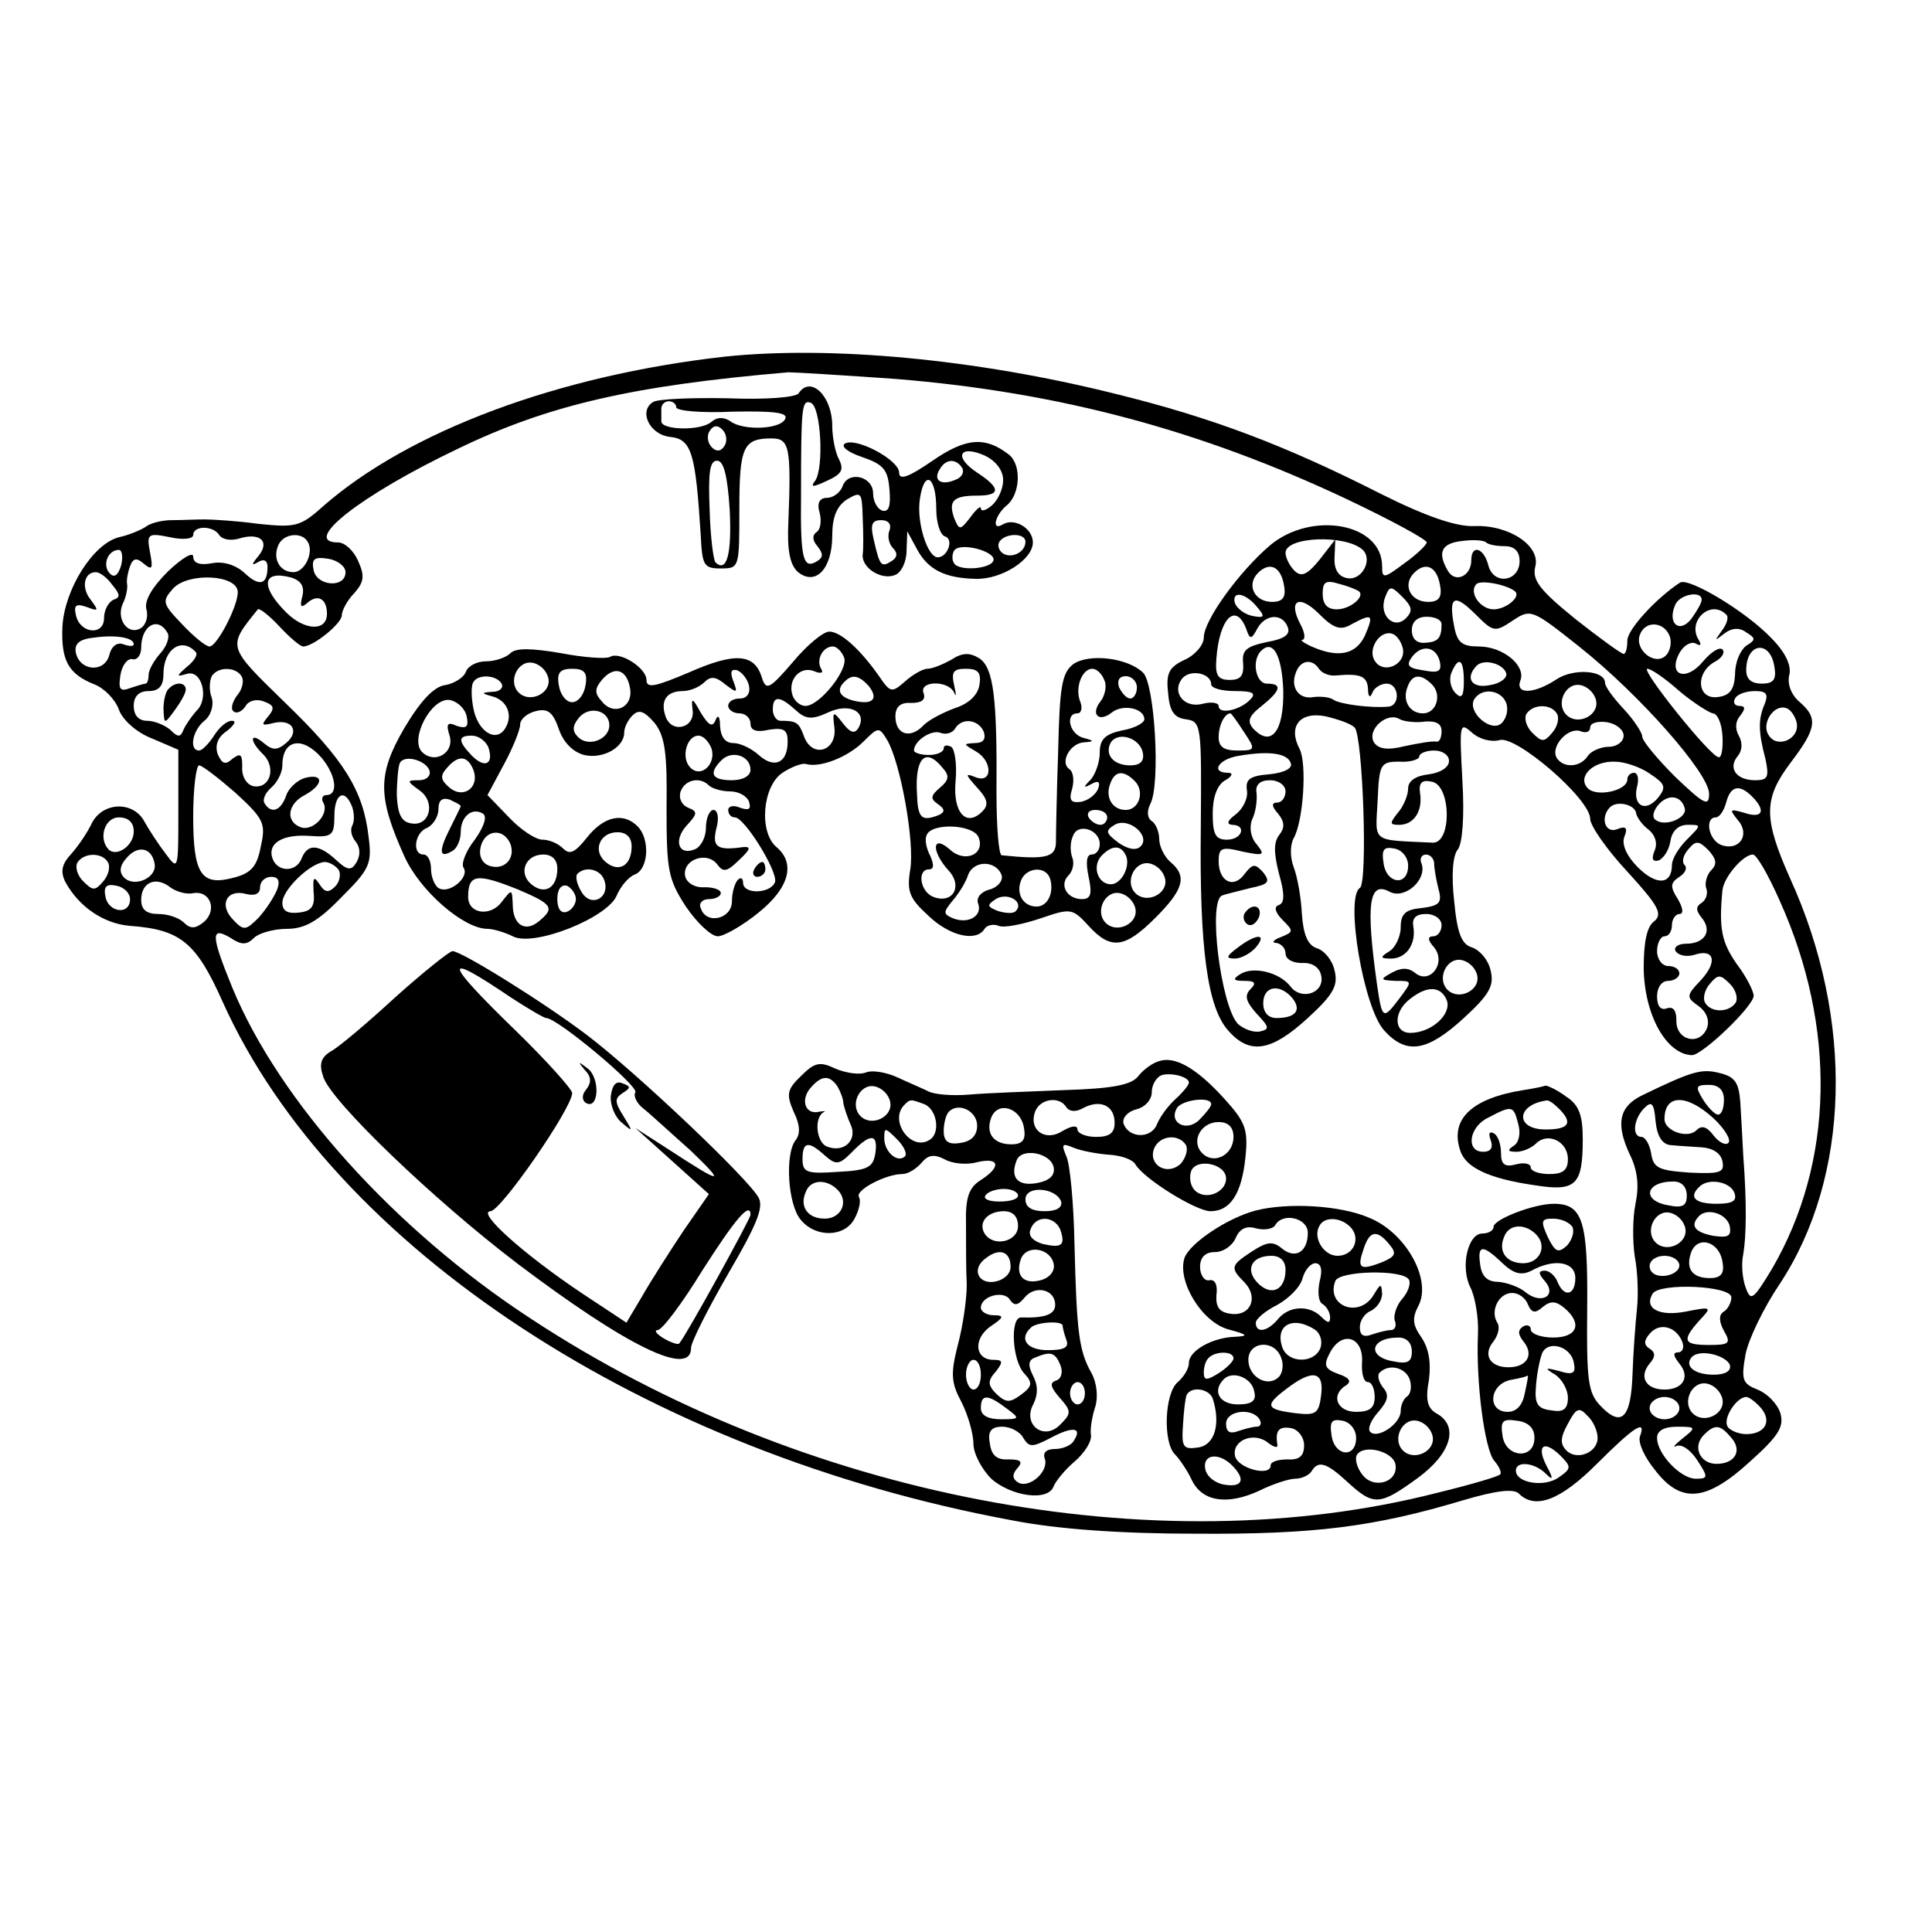
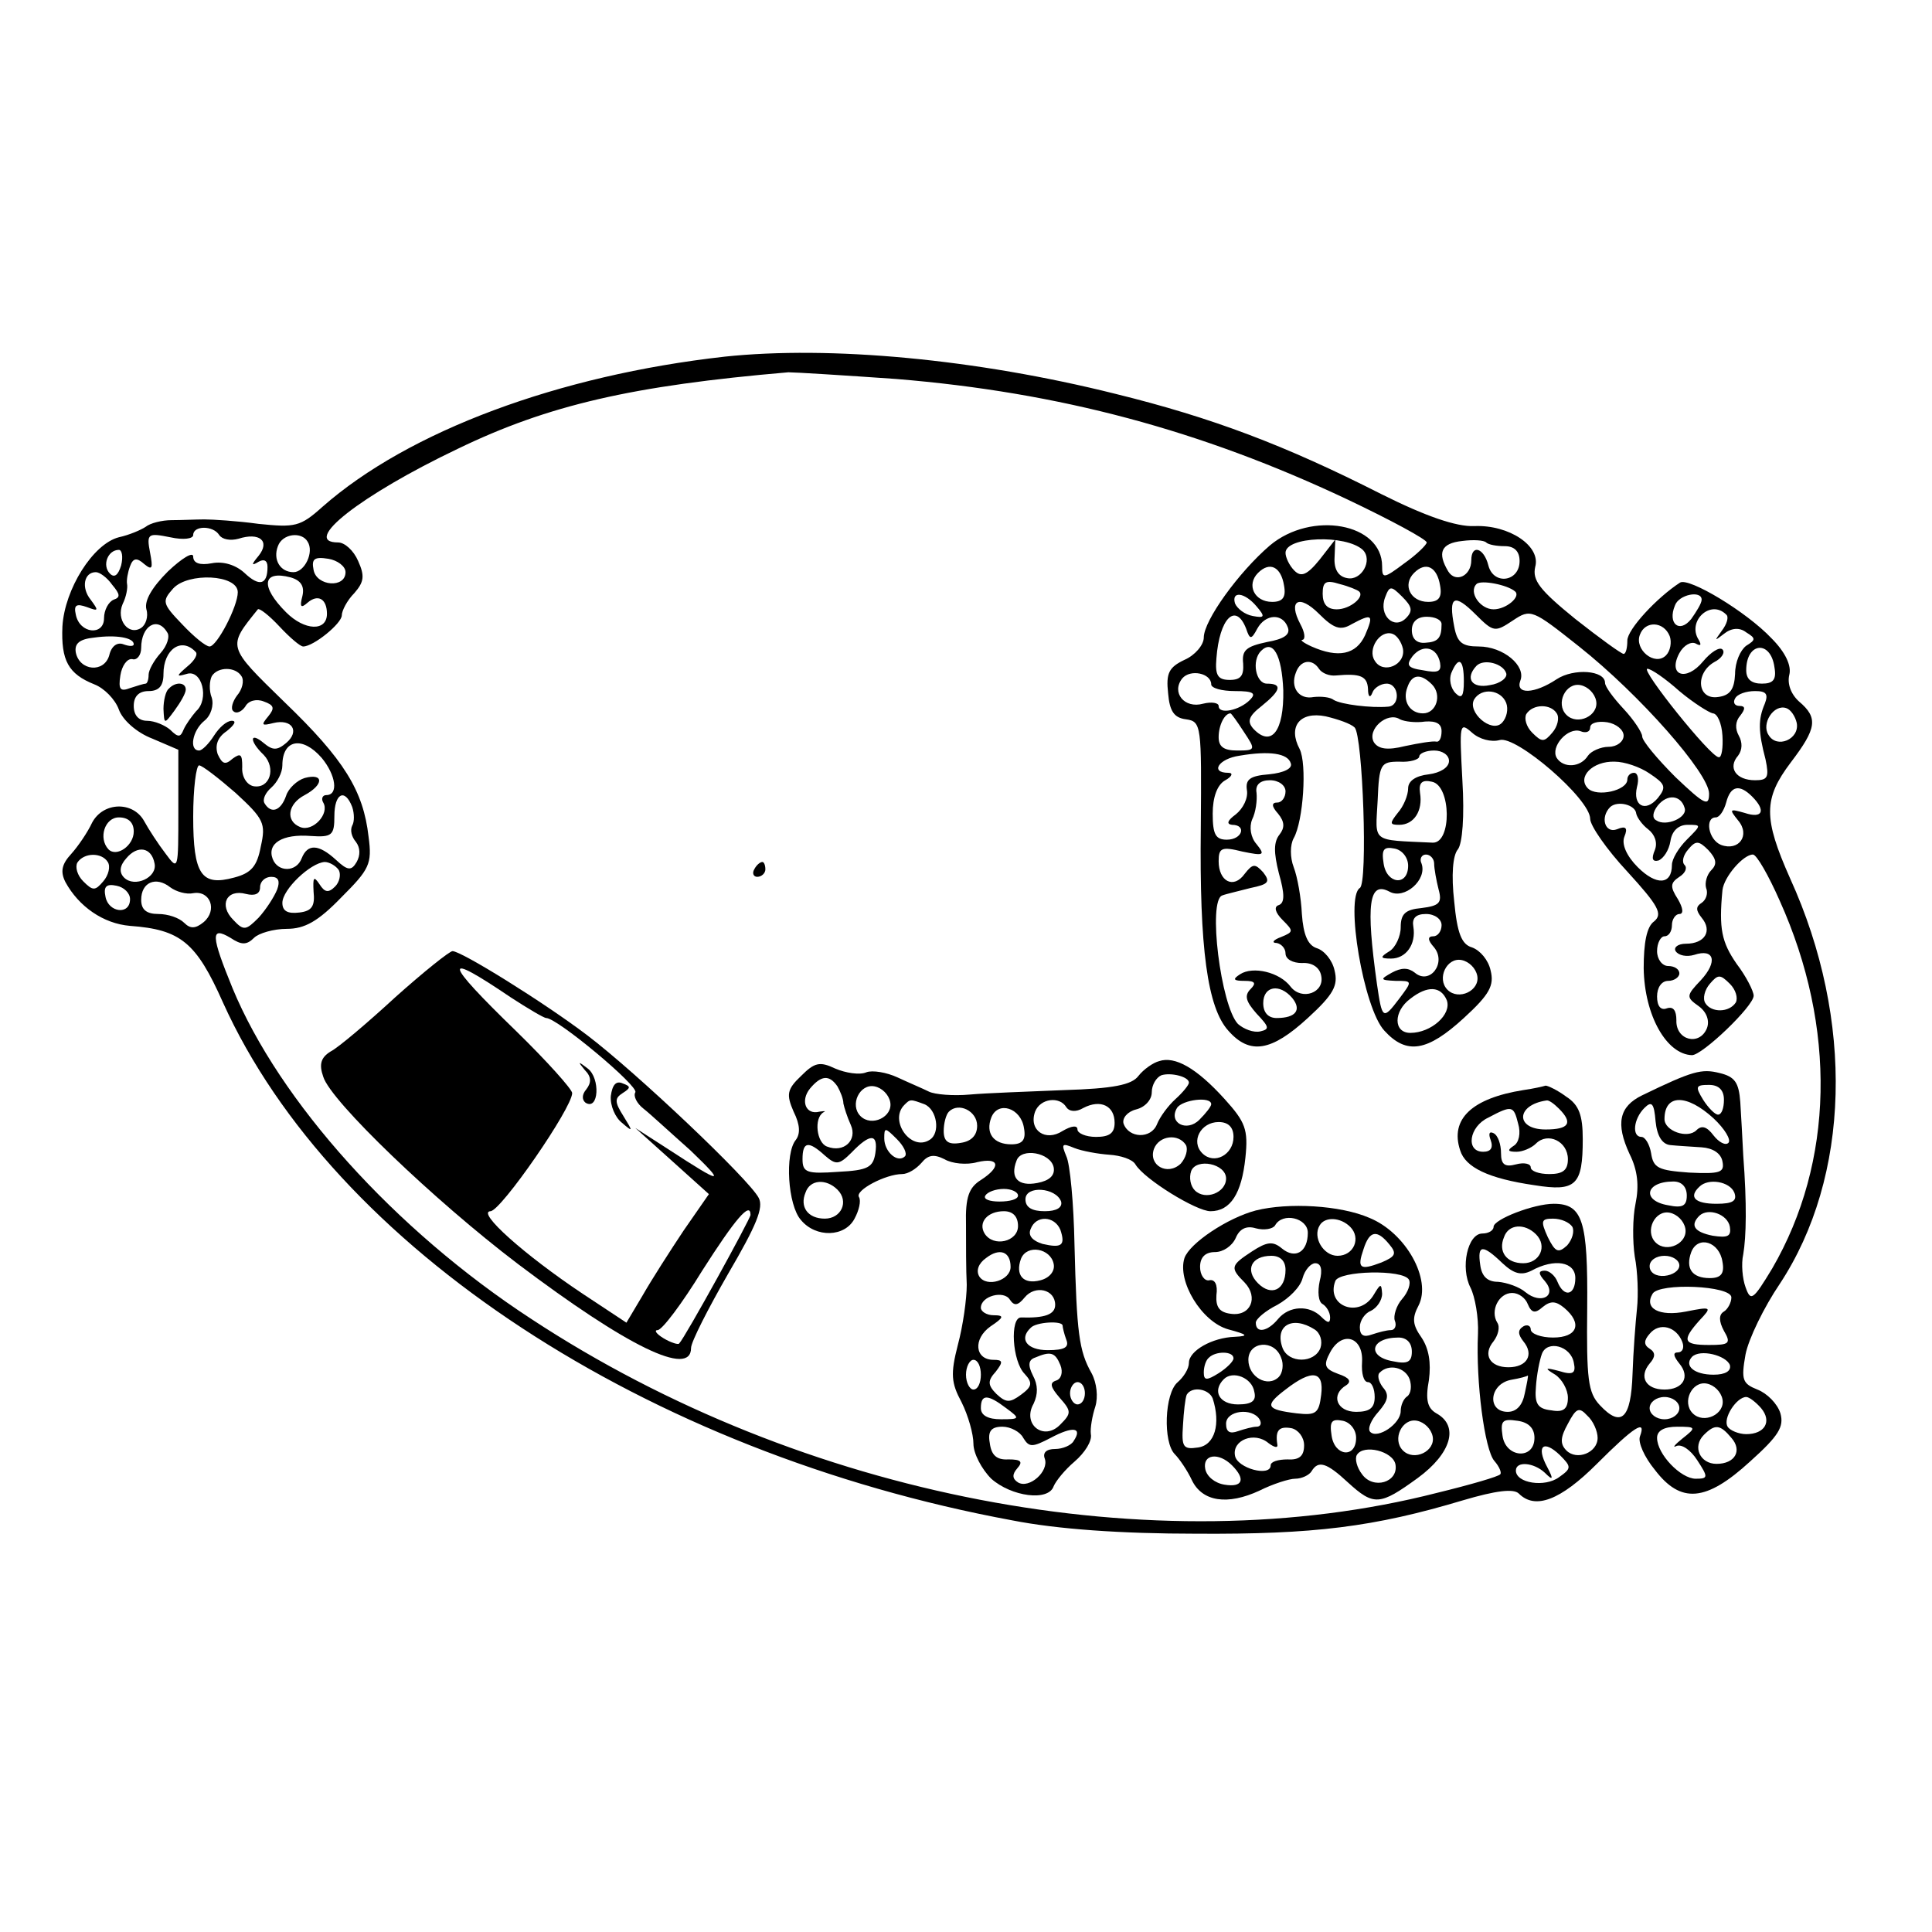
<svg xmlns="http://www.w3.org/2000/svg" version="1.0" width="260pt" height="260pt" viewBox="0 0 260 260" preserveAspectRatio="xMidYMid meet">
  <g transform="translate(0,260) scale(0.1,-0.1)" fill="#000000" stroke="none">
    <path d="M975 2120 c-223 -25 -425 -100 -541 -202 -30 -27 -37 -28 -86 -23 -29 4 -62 6 -73 6 -11 0 -31 -1 -44 -1 -13 0 -29 -4 -35 -9 -6 -4 -22 -11 -36 -14 -35 -9 -73 -70 -76 -120 -2 -46 8 -64 43 -78 13 -5 28 -20 33 -34 5 -14 24 -31 45 -39 l35 -15 0 -82 c0 -80 0 -81 -17 -58 -10 13 -23 33 -29 44 -15 27 -55 26 -70 -2 -6 -13 -19 -32 -28 -42 -13 -14 -15 -24 -8 -38 18 -33 51 -56 87 -59 68 -5 89 -22 125 -103 149 -330 570 -606 1062 -697 61 -12 147 -18 248 -18 158 -1 239 9 359 45 44 13 68 16 75 9 22 -22 56 -9 105 40 50 50 67 61 58 37 -3 -8 6 -28 20 -45 35 -46 69 -43 128 11 39 35 46 47 41 65 -4 13 -18 27 -31 32 -20 8 -22 13 -16 47 4 21 25 64 46 95 95 144 101 355 14 546 -36 81 -36 107 1 156 35 46 37 60 11 82 -11 10 -16 24 -13 36 3 12 -5 30 -24 49 -34 36 -111 82 -123 75 -31 -20 -71 -63 -71 -78 0 -10 -2 -18 -5 -18 -3 0 -32 21 -65 47 -48 39 -58 52 -54 70 8 28 -35 57 -82 55 -24 -1 -65 13 -125 43 -130 66 -228 103 -358 135 -188 47 -384 65 -526 50z m231 -30 c220 -18 410 -69 607 -162 59 -28 107 -54 107 -58 0 -3 -13 -16 -30 -28 -28 -21 -30 -21 -30 -4 0 58 -95 75 -151 28 -42 -36 -89 -101 -89 -124 0 -10 -12 -24 -26 -30 -21 -10 -25 -18 -22 -45 2 -24 8 -33 24 -35 21 -3 21 -8 20 -145 -2 -164 9 -243 37 -274 29 -33 58 -28 107 17 35 32 41 44 36 64 -3 14 -14 27 -24 30 -12 4 -18 18 -20 46 -1 22 -6 50 -11 63 -5 13 -5 30 0 39 13 23 18 100 8 120 -16 30 0 51 35 44 17 -4 34 -10 39 -15 11 -11 18 -210 7 -216 -20 -13 5 -162 33 -192 30 -33 58 -28 107 17 35 32 41 44 36 64 -3 14 -14 27 -25 31 -14 4 -20 19 -24 62 -4 35 -2 62 5 70 6 8 9 44 6 93 -4 76 -4 79 13 64 10 -9 26 -13 37 -10 22 7 122 -79 122 -106 0 -9 22 -41 50 -71 42 -46 48 -57 36 -67 -10 -7 -14 -29 -14 -63 1 -64 31 -116 65 -117 14 0 83 66 83 80 0 6 -10 26 -23 43 -20 29 -24 47 -19 99 2 18 28 48 41 48 5 0 21 -28 36 -62 77 -171 73 -352 -10 -495 -26 -43 -29 -45 -36 -25 -4 11 -6 31 -3 44 4 24 5 67 0 133 -1 22 -3 55 -4 72 -2 26 -7 34 -28 39 -24 6 -36 3 -104 -30 -31 -15 -36 -38 -17 -79 11 -22 13 -43 8 -67 -4 -19 -4 -51 -1 -71 4 -20 5 -52 3 -70 -2 -19 -5 -58 -6 -88 -2 -60 -15 -73 -44 -42 -16 17 -18 35 -17 131 1 117 -6 140 -45 140 -27 0 -81 -21 -81 -31 0 -5 -7 -9 -15 -9 -20 0 -30 -46 -16 -73 6 -12 11 -40 10 -62 -3 -65 9 -156 22 -171 7 -8 10 -16 8 -18 -2 -3 -40 -14 -85 -25 -379 -97 -854 -6 -1219 234 -184 120 -339 293 -402 445 -29 71 -30 84 -3 68 15 -10 22 -10 32 0 6 6 26 12 44 12 24 0 42 10 73 42 38 38 42 45 37 82 -7 62 -33 104 -113 181 -78 76 -77 74 -36 125 2 2 15 -8 29 -23 14 -15 28 -27 32 -27 14 0 52 31 52 42 0 6 7 20 17 30 13 15 14 23 5 43 -6 14 -18 25 -27 25 -51 0 31 64 161 126 122 59 235 85 445 103 9 0 74 -4 145 -9z m-911 -210 c4 -6 15 -8 26 -5 28 9 43 -3 27 -23 -10 -12 -10 -14 0 -8 7 4 12 2 12 -7 0 -24 -11 -27 -31 -8 -12 11 -29 16 -44 13 -16 -3 -25 0 -25 9 0 7 -15 -2 -34 -20 -21 -21 -32 -39 -29 -51 3 -10 -1 -21 -7 -25 -17 -11 -34 11 -25 32 5 10 7 22 6 27 -1 5 1 16 4 24 4 11 9 12 19 3 11 -9 12 -6 8 15 -5 26 -3 27 27 21 18 -4 31 -2 31 3 0 13 27 13 35 0z m119 -9 c9 -14 -4 -41 -19 -41 -18 0 -28 17 -21 35 6 17 32 20 40 6z m1420 -11 c14 -14 -2 -42 -21 -38 -12 2 -18 12 -17 28 l1 24 -21 -27 c-17 -21 -25 -24 -34 -15 -7 7 -12 18 -12 24 0 22 81 25 104 4z m191 5 c13 0 20 -7 20 -20 0 -28 -35 -33 -42 -6 -6 24 -23 29 -23 7 0 -21 -21 -31 -31 -15 -15 25 -10 38 19 41 15 2 29 1 32 -2 3 -3 14 -5 25 -5z m-1862 -26 c-4 -13 -9 -17 -15 -11 -11 11 -3 32 12 32 4 0 6 -9 3 -21z m302 -9 c0 -22 -39 -19 -43 3 -3 15 1 18 20 15 12 -2 23 -10 23 -18z m1263 -18 c3 -16 -2 -22 -16 -22 -24 0 -35 23 -19 39 16 16 31 8 35 -17z m210 0 c3 -16 -2 -22 -16 -22 -24 0 -35 23 -19 39 16 16 31 8 35 -17z m-1787 1 c11 -13 11 -17 2 -20 -7 -3 -13 -14 -13 -25 0 -24 -33 -21 -38 5 -3 13 1 15 15 10 16 -6 16 -5 5 10 -13 16 -9 37 7 37 5 0 15 -7 22 -17z m169 -10 c0 -19 -28 -73 -38 -73 -5 0 -21 13 -37 30 -27 28 -27 31 -12 48 20 22 87 19 87 -5z m87 -5 c-4 -15 -2 -17 7 -9 14 12 26 5 26 -15 0 -24 -30 -23 -55 2 -35 35 -32 57 6 47 14 -4 19 -12 16 -25z m1422 6 c8 -7 -12 -24 -30 -24 -13 0 -19 7 -19 21 0 16 4 19 23 13 12 -3 24 -8 26 -10z m210 0 c8 -7 -12 -24 -29 -24 -18 0 -34 23 -23 34 6 6 42 -1 52 -10z m-147 -36 c-16 -16 -37 4 -28 28 6 16 8 16 23 1 13 -13 15 -19 5 -29z m-201 16 c12 -14 11 -16 -5 -13 -11 2 -21 10 -24 17 -5 17 13 15 29 -4z m128 -24 c28 15 30 13 18 -15 -12 -26 -36 -31 -72 -15 -11 5 -16 9 -12 9 4 1 3 10 -3 21 -17 32 -2 41 25 14 20 -20 29 -23 44 -14z m217 5 c24 16 26 15 89 -35 82 -65 175 -171 175 -198 0 -18 -6 -15 -45 22 -25 25 -45 49 -45 55 0 5 -11 22 -25 37 -14 15 -25 30 -25 35 0 17 -42 20 -65 5 -30 -20 -56 -21 -49 -2 8 20 -23 46 -56 46 -22 0 -29 5 -33 27 -8 41 0 45 29 16 24 -24 26 -24 50 -8z m254 28 c0 -5 -7 -16 -14 -26 -16 -20 -32 -6 -22 18 5 15 36 21 36 8z m33 -20 c4 -3 1 -13 -6 -22 -10 -14 -10 -14 3 -4 10 8 21 9 30 2 13 -8 13 -10 0 -18 -8 -6 -15 -22 -15 -38 -1 -21 -7 -29 -23 -31 -28 -4 -31 32 -5 47 10 5 15 13 11 17 -4 4 -16 -4 -26 -16 -23 -28 -48 -19 -32 11 6 11 16 16 22 13 7 -4 8 -2 4 5 -16 25 16 55 37 34z m-646 -19 c5 -15 7 -15 15 0 11 20 34 21 41 2 4 -10 -5 -16 -28 -20 -28 -6 -34 -11 -32 -29 1 -16 -3 -22 -18 -22 -16 0 -20 6 -18 29 4 54 26 76 40 40z m263 6 c0 -19 -5 -24 -22 -25 -11 -1 -18 5 -18 17 0 11 7 18 20 18 11 0 20 -4 20 -10z m-1715 -11 c4 -5 0 -18 -9 -28 -9 -10 -16 -23 -16 -29 0 -7 -2 -12 -4 -12 -2 0 -12 -3 -21 -6 -13 -5 -16 -2 -13 17 2 13 9 23 16 22 6 -2 12 5 12 15 0 30 22 43 35 21z m2022 -5 c3 -8 1 -20 -5 -26 -15 -15 -43 8 -35 28 7 19 32 18 40 -2z m-2067 -11 c0 -3 -6 -3 -14 0 -8 3 -16 -2 -19 -15 -7 -24 -40 -21 -45 4 -2 12 5 18 25 20 29 4 53 0 53 -9z m1708 -6 c4 -22 -27 -35 -38 -16 -10 15 7 42 24 36 6 -2 12 -11 14 -20z m-1625 -4 c4 -3 -1 -12 -11 -20 -15 -13 -15 -14 -1 -10 21 7 31 -34 13 -50 -6 -7 -14 -18 -17 -25 -4 -10 -7 -11 -18 0 -7 6 -21 12 -31 12 -11 0 -18 7 -18 20 0 13 7 20 20 20 14 0 20 7 20 23 0 33 24 50 43 30z m1464 -52 c1 -55 -16 -77 -40 -52 -9 10 -7 17 11 31 26 21 28 30 7 30 -15 0 -21 31 -8 44 16 16 28 -5 30 -53z m211 37 c2 -12 -3 -14 -23 -10 -21 3 -23 7 -14 19 14 17 33 12 37 -9z m450 -6 c3 -17 -2 -22 -17 -22 -14 0 -21 6 -21 18 0 38 33 41 38 4z m-613 -2 c4 -6 14 -10 23 -9 33 3 42 -1 43 -18 0 -11 3 -13 6 -5 2 6 11 12 19 12 17 0 19 -30 2 -31 -23 -2 -63 3 -73 9 -5 4 -17 5 -27 4 -20 -4 -32 13 -24 33 6 17 22 19 31 5z m195 -17 c0 -20 -3 -24 -11 -16 -7 7 -9 19 -6 27 10 24 17 19 17 -11z m57 11 c2 -6 -8 -14 -22 -16 -24 -5 -34 9 -18 26 10 10 36 3 40 -10z m-1702 -4 c4 -6 1 -18 -6 -26 -6 -8 -9 -18 -5 -21 4 -4 11 -1 16 6 4 8 15 11 25 7 14 -5 15 -9 6 -20 -10 -12 -9 -13 7 -9 25 6 36 -11 17 -27 -12 -10 -18 -10 -30 0 -19 16 -20 3 0 -16 17 -18 8 -46 -14 -42 -9 2 -16 13 -15 26 0 17 -2 19 -13 11 -10 -9 -14 -7 -20 6 -4 12 0 23 12 31 10 8 14 14 7 14 -7 0 -17 -9 -24 -20 -7 -11 -16 -20 -20 -20 -14 0 -9 27 7 40 9 7 13 21 10 31 -4 10 -3 23 0 29 8 13 32 13 40 0z m1305 -11 c0 -5 14 -9 32 -9 25 0 29 -3 20 -12 -14 -14 -42 -20 -42 -8 0 4 -9 6 -21 3 -25 -7 -43 15 -28 34 11 13 39 7 39 -8z m630 -9 c19 -16 40 -29 45 -30 6 0 12 -13 13 -30 1 -16 -1 -30 -5 -29 -11 0 -106 119 -96 119 5 0 24 -13 43 -30z m-333 9 c14 -14 6 -39 -12 -39 -18 0 -28 17 -21 35 6 18 18 19 33 4z m221 -22 c4 -20 -25 -34 -40 -19 -15 15 -1 44 19 40 10 -2 19 -11 21 -21z m-121 -3 c3 -8 1 -20 -6 -27 -14 -14 -47 15 -37 32 10 16 36 13 43 -5z m348 -1 c-9 -21 -9 -37 1 -75 5 -24 3 -28 -14 -28 -26 0 -37 17 -23 33 6 8 6 18 1 27 -5 9 -5 19 2 27 7 9 7 13 -1 13 -7 0 -9 5 -6 10 3 6 15 10 27 10 15 0 18 -4 13 -17z m-280 -13 c4 -6 1 -18 -6 -26 -11 -13 -14 -13 -27 0 -8 8 -11 19 -8 25 9 14 33 14 41 1z m323 -13 c4 -22 -27 -35 -38 -16 -10 15 7 42 24 36 6 -2 12 -11 14 -20z m-744 -12 c16 -24 16 -25 -9 -25 -18 0 -25 5 -25 18 0 16 8 32 16 32 1 0 9 -11 18 -25z m244 14 c15 1 22 -3 22 -13 0 -9 -3 -15 -7 -14 -5 1 -23 -2 -42 -6 -24 -6 -36 -4 -42 5 -10 17 18 42 35 31 6 -3 21 -5 34 -3z m267 -19 c0 -8 -9 -15 -20 -15 -11 0 -24 -6 -28 -12 -10 -16 -33 -17 -42 -3 -9 15 15 42 32 36 7 -3 13 -1 13 5 0 6 10 9 23 7 12 -2 22 -10 22 -18z m-1752 -30 c19 -23 23 -50 6 -50 -5 0 -7 -5 -4 -10 9 -15 -14 -40 -31 -33 -20 8 -17 31 6 43 26 14 26 30 0 23 -10 -3 -22 -14 -25 -24 -7 -20 -20 -25 -29 -10 -3 5 1 14 9 21 8 7 15 20 15 30 0 35 27 40 53 10z m1304 -7 c3 -7 -9 -13 -29 -15 -26 -2 -32 -7 -30 -21 2 -11 -5 -25 -15 -33 -11 -8 -13 -13 -5 -14 20 0 14 -20 -7 -20 -15 0 -19 7 -19 35 0 22 6 39 17 45 9 5 11 10 4 10 -25 0 -13 19 15 23 41 7 65 3 69 -10z m213 3 c0 -9 -12 -16 -27 -18 -18 -2 -28 -9 -28 -19 0 -9 -6 -24 -14 -33 -11 -14 -11 -16 2 -16 20 0 32 19 28 43 -2 14 3 18 16 15 26 -5 27 -83 1 -82 -84 4 -77 -1 -74 57 2 49 4 52 29 52 15 -1 27 3 27 7 0 4 9 8 20 8 11 0 20 -6 20 -14z m270 -17 c21 -14 23 -18 11 -33 -17 -20 -34 -10 -28 15 3 11 1 19 -4 19 -5 0 -9 -4 -9 -9 0 -15 -41 -24 -53 -12 -15 15 6 37 36 36 13 0 34 -7 47 -16z m-1903 -26 c38 -35 41 -41 34 -72 -5 -27 -13 -36 -36 -42 -44 -12 -55 4 -55 82 0 38 4 69 8 69 4 0 26 -17 49 -37z m1413 2 c0 -8 -5 -15 -11 -15 -8 0 -8 -5 1 -15 9 -11 9 -19 2 -28 -8 -10 -8 -24 -1 -52 8 -28 8 -40 0 -43 -7 -2 -5 -10 5 -20 15 -15 15 -16 -2 -23 -11 -4 -13 -8 -6 -8 6 -1 12 -7 12 -14 0 -8 10 -13 22 -13 14 1 24 -6 26 -17 5 -23 -26 -34 -41 -15 -15 20 -51 28 -68 17 -11 -7 -9 -9 6 -9 14 0 16 -3 8 -11 -9 -9 -6 -17 8 -33 17 -18 18 -21 5 -24 -9 -2 -22 3 -30 10 -23 24 -41 167 -21 173 5 2 23 6 38 10 24 5 27 8 17 21 -11 12 -14 12 -25 -2 -15 -21 -35 -10 -35 17 0 18 4 20 32 13 29 -6 31 -5 19 10 -8 9 -10 23 -6 33 5 10 7 26 6 36 -2 11 5 17 18 17 12 0 21 -7 21 -15z m628 -7 c19 -19 14 -30 -10 -22 -21 6 -21 5 -9 -10 17 -20 1 -42 -23 -33 -17 7 -22 37 -7 37 5 0 11 9 14 20 6 23 18 25 35 8z m-1884 -14 c3 -9 3 -20 0 -25 -3 -6 -1 -15 5 -22 6 -8 6 -18 1 -27 -7 -12 -12 -12 -28 3 -23 21 -38 22 -46 2 -7 -19 -32 -19 -39 -1 -8 21 13 34 51 31 29 -2 32 1 32 27 0 30 14 38 24 12z m1793 -1 c5 -13 -25 -26 -38 -17 -6 3 -5 11 2 20 13 16 31 14 36 -3z m-65 -8 c1 -5 8 -15 16 -21 9 -7 13 -18 9 -28 -5 -12 -3 -16 5 -14 7 3 14 14 16 26 2 14 11 22 23 22 19 0 19 0 -1 -20 -11 -11 -20 -26 -20 -34 0 -27 -21 -28 -46 -3 -15 15 -22 31 -18 41 5 12 2 15 -10 10 -16 -6 -23 16 -9 30 10 9 34 3 35 -9z m-2022 -24 c0 -19 -23 -35 -34 -24 -14 15 -5 43 14 43 13 0 20 -7 20 -19z m2123 -52 c-6 -6 -9 -17 -7 -24 3 -7 0 -16 -6 -20 -8 -5 -8 -10 0 -20 15 -18 4 -35 -21 -35 -11 0 -17 -5 -14 -10 4 -6 15 -8 25 -5 27 9 32 -9 9 -34 -20 -21 -20 -23 -3 -35 11 -8 15 -20 11 -30 -10 -24 -42 -16 -41 11 0 13 -4 19 -13 16 -8 -3 -13 3 -13 16 0 12 6 21 15 21 8 0 15 5 15 10 0 6 -7 10 -15 10 -8 0 -15 9 -15 20 0 11 5 20 10 20 6 0 10 7 10 15 0 8 5 15 10 15 6 0 5 8 -2 20 -11 17 -10 22 2 30 8 5 11 12 7 16 -4 4 -2 13 5 21 10 12 14 12 27 -1 11 -12 12 -19 4 -27z m-2095 9 c4 -19 -27 -33 -41 -19 -7 7 -6 16 3 26 15 18 34 15 38 -7z m1687 -3 c0 -28 -29 -25 -33 3 -3 19 0 23 15 20 10 -2 18 -12 18 -23z m-1750 5 c4 -6 1 -18 -6 -26 -11 -13 -14 -13 -27 0 -8 8 -11 19 -8 25 9 14 33 14 41 1z m1785 -2 c0 -7 3 -23 6 -35 5 -18 1 -22 -23 -25 -22 -2 -28 -8 -28 -26 0 -12 -7 -27 -15 -32 -13 -8 -13 -10 2 -10 20 0 34 19 30 43 -2 11 3 17 17 17 12 0 21 -7 21 -15 0 -8 -5 -15 -11 -15 -8 0 -8 -5 1 -15 17 -21 -6 -51 -26 -34 -9 7 -18 7 -31 0 -16 -9 -16 -10 5 -11 23 0 23 0 5 -24 -22 -29 -23 -28 -30 20 -15 107 -11 139 17 124 20 -11 51 16 43 38 -3 6 0 12 6 12 6 0 11 -6 11 -12z m-1474 -9 c3 -6 1 -16 -5 -22 -9 -9 -14 -8 -21 3 -8 12 -9 9 -8 -10 2 -19 -2 -26 -19 -28 -16 -2 -23 2 -23 13 0 18 38 54 57 55 6 0 15 -5 19 -11z m-196 -31 c23 4 33 -23 14 -39 -11 -9 -18 -9 -26 -1 -7 7 -22 12 -35 12 -16 0 -23 6 -23 19 0 24 20 32 39 17 8 -6 22 -10 31 -8z m113 5 c-4 -10 -15 -27 -25 -38 -17 -17 -20 -18 -34 -3 -20 20 -9 42 17 35 12 -3 19 0 19 9 0 8 7 14 15 14 10 0 12 -6 8 -17z m-198 -13 c0 -22 -29 -18 -33 3 -3 14 1 18 15 15 10 -2 18 -10 18 -18z m1813 -103 c4 -20 -25 -34 -40 -19 -15 15 -1 44 19 40 10 -2 19 -11 21 -21z m348 -36 c-9 -14 -33 -14 -41 -1 -4 6 -1 18 6 26 11 13 14 13 27 0 8 -8 11 -19 8 -25z m-597 6 c13 -16 5 -27 -21 -27 -11 0 -18 7 -18 20 0 23 22 27 39 7z m208 -3 c7 -19 -21 -44 -49 -44 -23 0 -23 29 0 46 23 18 41 17 49 -2z m373 -134 c0 -11 -3 -20 -8 -20 -4 0 -13 9 -20 20 -11 18 -10 20 8 20 13 0 20 -7 20 -20z m-72 -61 c9 -1 28 -2 42 -3 15 -1 26 -8 28 -19 3 -15 -3 -17 -45 -15 -41 3 -48 6 -51 26 -2 12 -8 22 -13 22 -13 0 -11 24 4 39 10 10 13 6 15 -18 2 -20 9 -31 20 -32z m58 36 c15 -14 24 -29 20 -33 -4 -4 -13 1 -20 10 -9 12 -16 14 -23 7 -12 -12 -43 -1 -43 15 0 34 30 34 66 1z m-36 -104 c0 -14 -6 -17 -25 -13 -36 6 -31 32 7 32 11 0 18 -7 18 -19z m64 4 c4 -11 -2 -15 -24 -15 -29 0 -38 9 -23 23 12 12 41 7 47 -8z m-66 -48 c4 -20 -25 -34 -40 -19 -15 15 -1 44 19 40 10 -2 19 -11 21 -21z m60 2 c2 -13 -3 -15 -23 -12 -25 5 -31 14 -18 27 12 11 38 2 41 -15z m-212 0 c3 -6 0 -17 -7 -25 -12 -11 -16 -9 -26 11 -10 22 -9 25 7 25 11 0 22 -5 26 -11z m-49 -10 c16 -16 5 -39 -17 -39 -23 0 -34 16 -26 35 6 18 28 19 43 4z m251 -37 c3 -16 -2 -22 -17 -22 -24 0 -33 13 -25 35 9 23 38 14 42 -13z m-296 -2 c15 -14 25 -17 39 -10 31 17 59 12 59 -10 0 -23 -15 -27 -24 -5 -3 8 -11 15 -17 15 -9 0 -9 -4 0 -14 17 -20 -5 -32 -26 -15 -8 7 -25 13 -37 14 -14 0 -22 7 -24 23 -4 27 3 28 30 2z m238 -3 c0 -7 -9 -13 -20 -14 -11 -1 -20 4 -20 13 0 8 9 14 20 14 11 0 20 -6 20 -13z m70 -43 c0 -7 -5 -16 -10 -19 -7 -4 -7 -13 0 -26 10 -17 7 -19 -20 -19 -35 0 -37 6 -13 33 17 18 17 19 -18 12 -36 -7 -57 4 -45 24 9 15 106 11 106 -5z m-274 -9 c5 -12 10 -13 20 -4 11 9 18 8 29 -1 25 -21 18 -40 -15 -40 -16 0 -30 5 -30 11 0 5 -5 7 -10 4 -8 -5 -7 -11 0 -20 15 -18 5 -35 -20 -35 -25 0 -35 17 -20 35 6 8 9 19 5 25 -10 16 2 40 20 40 9 0 18 -7 21 -15z m208 -51 c3 -8 0 -14 -6 -14 -7 0 -6 -5 2 -15 15 -18 5 -35 -20 -35 -25 0 -35 17 -20 35 8 9 8 15 0 20 -8 5 -8 11 0 20 13 16 36 10 44 -11z m-146 -28 c3 -14 -1 -17 -20 -11 -19 5 -20 4 -5 -5 9 -6 17 -20 17 -31 0 -15 -6 -20 -22 -17 -19 2 -23 9 -21 32 1 16 5 36 8 44 7 19 39 11 43 -12z m210 -3 c2 -8 -6 -13 -22 -13 -26 0 -40 12 -29 24 11 11 46 2 51 -11z m-276 -38 c-3 -16 -11 -25 -23 -25 -28 0 -25 37 4 43 12 2 23 5 23 6 1 0 -1 -10 -4 -24z m266 -8 c4 -20 -25 -34 -40 -19 -15 15 -1 44 19 40 10 -2 19 -11 21 -21z m-58 -12 c0 -8 -9 -15 -20 -15 -11 0 -20 7 -20 15 0 8 9 15 20 15 11 0 20 -7 20 -15z m110 0 c15 -18 5 -35 -20 -35 -10 0 -22 5 -25 10 -7 11 12 40 25 40 4 0 13 -7 20 -15z m-220 -40 c0 -20 -28 -31 -42 -17 -9 9 -8 18 2 36 11 21 15 23 26 11 8 -7 14 -21 14 -30z m-85 0 c0 -30 -39 -27 -43 3 -3 20 0 23 20 20 15 -2 23 -10 23 -23z m199 -1 c-10 -8 -14 -13 -8 -10 7 3 19 -5 28 -19 15 -23 15 -25 -2 -25 -20 0 -52 33 -52 55 0 10 10 15 27 15 26 0 26 -1 7 -16z m66 1 c15 -17 5 -35 -20 -35 -22 0 -33 23 -17 39 15 15 22 14 37 -4z m-232 -53 c-19 -14 -58 -8 -58 9 0 13 24 11 39 -3 11 -11 12 -9 3 8 -15 28 -5 37 17 16 16 -16 16 -18 -1 -30z" />
-     <path d="M1075 2071 c-3 -6 -46 -9 -95 -7 -50 1 -95 -1 -101 -5 -20 -12 -5 -44 23 -47 29 -3 34 -22 41 -132 2 -41 4 -45 27 -45 25 0 25 1 25 80 0 83 5 95 43 95 24 0 27 -10 23 -111 -2 -40 2 -59 13 -69 24 -19 46 5 46 49 0 25 6 40 20 49 19 11 20 10 21 -25 1 -21 1 -43 0 -49 -2 -18 25 -35 43 -28 9 3 16 18 16 33 l1 26 13 -24 c15 -28 38 -39 79 -40 35 -1 77 26 77 49 0 19 -25 34 -41 24 -15 -9 -10 13 6 26 18 15 20 54 3 68 -32 25 -58 23 -103 -8 -32 -22 -45 -27 -45 -16 0 17 -58 48 -73 39 -6 -4 5 -12 23 -18 29 -10 35 -17 37 -44 2 -22 -1 -31 -10 -28 -6 2 -12 12 -12 23 0 23 -33 31 -41 10 -3 -9 -13 -16 -21 -16 -10 0 -14 -7 -10 -20 3 -11 1 -23 -4 -26 -6 -4 -6 -11 1 -19 8 -10 8 -15 0 -20 -19 -12 -23 2 -22 87 0 122 1 130 13 126 14 -5 18 -88 6 -105 -7 -9 -3 -9 16 0 20 9 23 15 16 29 -5 9 -9 30 -9 45 0 40 -29 68 -45 44z m-165 -19 c0 -5 34 -8 76 -6 53 1 74 -1 71 -9 -5 -15 -57 -17 -74 -4 -9 6 -18 6 -26 -1 -14 -12 -67 -11 -67 1 0 4 0 12 0 17 0 6 5 10 10 10 6 0 10 -4 10 -8z m65 -52 c-5 -8 -11 -8 -17 -2 -6 6 -7 16 -3 22 5 8 11 8 17 2 6 -6 7 -16 3 -22z m375 -46 c0 -12 -7 -27 -15 -34 -8 -7 -15 -9 -15 -4 0 4 -6 -1 -14 -12 -14 -18 -15 -18 -22 -1 -8 23 -1 30 31 30 32 0 32 10 0 31 -32 21 -24 38 10 23 15 -7 25 -20 25 -33z m-368 -40 c3 -60 -4 -85 -19 -71 -3 3 -7 35 -8 71 -2 50 0 66 10 66 9 0 14 -20 17 -66z m313 56 c3 -6 -1 -13 -10 -16 -19 -8 -30 0 -20 15 8 14 22 14 30 1z m-35 -55 c0 -18 5 -35 12 -37 12 -4 3 -28 -10 -28 -14 0 -29 48 -24 79 6 40 22 30 22 -14z m-63 -29 c-3 -7 -1 -18 5 -24 6 -6 6 -12 -2 -17 -14 -9 -16 -7 -24 28 -5 21 -3 27 10 27 10 0 14 -6 11 -14z m183 -15 c0 -14 -18 -23 -30 -16 -6 4 -8 11 -5 16 8 12 35 12 35 0z m-43 -25 c-3 -12 -47 -15 -53 -4 -3 4 -3 12 0 17 8 12 56 -1 53 -13z" />
-     <path d="M1067 1709 c-32 -37 -36 -39 -42 -20 -10 32 -37 33 -98 6 -45 -19 -57 -22 -57 -10 0 16 -36 39 -49 31 -5 -3 -35 -1 -66 5 -41 7 -61 7 -68 0 -6 -6 -21 -11 -33 -11 -12 0 -24 -6 -27 -14 -3 -8 -16 -16 -28 -18 -15 -2 -33 -21 -55 -58 -36 -62 -36 -92 0 -172 21 -47 80 -98 112 -98 8 0 24 -5 34 -10 28 -15 128 25 140 55 5 12 16 25 24 28 19 7 21 48 4 65 -19 19 -45 14 -68 -15 -16 -20 -23 -24 -32 -15 -7 7 -19 12 -28 12 -9 0 -29 13 -45 30 l-29 30 22 41 c12 22 22 47 22 54 0 7 9 15 21 18 16 4 23 -1 31 -24 6 -18 19 -31 34 -35 25 -6 54 10 54 30 0 7 5 17 11 23 9 9 16 6 30 -10 14 -18 17 -41 16 -114 0 -84 2 -96 26 -133 15 -22 34 -40 43 -40 8 0 33 14 55 32 41 33 50 66 24 88 -24 20 -19 82 8 100 12 8 26 13 31 12 19 -6 57 9 78 30 20 20 21 20 32 2 18 -31 37 -137 31 -174 -5 -30 -1 -39 24 -62 29 -28 65 -36 76 -18 3 5 12 7 19 4 7 -3 32 2 56 10 41 14 43 14 65 -10 30 -33 49 -30 90 11 38 38 43 56 20 75 -8 7 -15 21 -15 31 0 10 -5 21 -10 24 -6 4 -7 13 -2 23 14 26 6 163 -10 177 -21 20 -73 26 -94 11 -15 -12 -18 -30 -20 -117 -2 -57 -3 -113 -3 -124 -1 -19 -15 -22 -73 -16 -4 1 -7 38 -7 84 1 129 -4 168 -23 181 -13 8 -23 8 -38 -2 -11 -6 -25 -12 -32 -12 -6 0 -20 -8 -30 -17 -18 -16 -20 -15 -35 7 -26 37 -52 60 -67 60 -8 0 -30 -18 -49 -41z m69 6 c6 -16 -33 -65 -52 -65 -7 0 -14 6 -17 13 -8 21 9 41 28 34 9 -4 14 -3 10 3 -7 12 2 30 16 30 5 0 12 -7 15 -15z m-398 -28 c4 -20 -25 -34 -40 -19 -15 15 -1 44 19 40 10 -2 19 -11 21 -21z m50 -9 c-2 -13 -10 -23 -18 -23 -8 0 -16 10 -18 23 -3 17 2 22 18 22 16 0 21 -5 18 -22z m60 -5 c4 -25 -22 -37 -38 -17 -10 11 -10 17 0 29 17 20 34 14 38 -12z m160 4 c2 -10 -3 -17 -12 -17 -9 0 -16 -4 -16 -10 0 -5 7 -10 15 -10 8 0 15 -6 15 -14 0 -9 8 -12 25 -8 20 3 25 0 25 -16 0 -29 -18 -37 -39 -18 -10 9 -25 16 -34 16 -11 0 -17 8 -18 23 0 13 -3 16 -6 8 -4 -10 -9 -8 -20 10 -11 20 -13 21 -11 4 4 -24 -27 -33 -36 -10 -8 22 1 35 23 35 9 0 22 5 29 12 8 8 15 8 28 -3 16 -12 17 -12 11 4 -5 13 -3 17 5 15 7 -3 14 -12 16 -21z m310 1 c-2 -13 -14 -25 -33 -31 -16 -6 -36 -16 -43 -24 -18 -18 -37 -11 -37 13 0 13 7 19 21 18 14 0 20 4 17 13 -7 17 33 18 41 1 3 -7 3 -3 0 10 -4 18 -1 22 16 22 16 0 21 -5 18 -22z m168 7 c4 -8 1 -21 -5 -29 -6 -7 -8 -16 -4 -19 3 -4 12 -2 19 4 15 12 44 6 44 -9 0 -5 -13 -12 -30 -15 -23 -5 -30 -12 -30 -30 0 -13 -6 -29 -12 -36 -11 -11 -10 -12 1 -6 9 5 12 3 9 -6 -3 -8 -13 -16 -23 -18 -14 -2 -17 2 -12 18 3 12 1 23 -4 26 -13 9 1 35 20 36 14 1 14 2 -1 6 -19 5 -25 33 -8 33 5 0 7 7 4 15 -8 19 2 45 16 45 6 0 13 -7 16 -15z m-811 -5 c3 -5 -2 -11 -12 -11 -15 -1 -16 -2 -1 -6 20 -5 29 -25 18 -43 -12 -20 -37 -5 -43 27 -3 15 -3 31 0 35 6 11 31 10 38 -2z m494 -3 c14 -18 5 -26 -20 -20 -20 5 -24 15 -12 26 10 10 19 8 32 -6z m361 -2 c0 -8 -4 -15 -9 -15 -5 0 -11 7 -15 15 -3 9 0 15 9 15 8 0 15 -7 15 -15z m-902 -39 c3 -14 0 -17 -13 -13 -13 6 -15 3 -10 -13 7 -23 -20 -39 -37 -22 -17 17 12 73 37 70 11 -2 21 -12 23 -22z m442 9 c14 -13 22 -14 44 -4 29 14 54 1 41 -21 -5 -8 -11 -6 -21 7 -13 17 -14 16 -11 -7 3 -31 -30 -41 -41 -11 -7 19 -10 21 -32 21 -5 0 -10 7 -10 15 0 19 9 19 30 0z m-250 -21 c0 -19 -28 -30 -42 -16 -8 8 -8 15 1 26 14 17 41 10 41 -10z m504 -9 c3 -10 -1 -15 -12 -15 -16 -1 -16 -1 1 -11 23 -13 23 -44 0 -35 -15 6 -14 4 2 -14 14 -15 16 -23 7 -32 -22 -22 -40 -1 -36 41 2 22 -1 43 -6 46 -6 3 -10 2 -10 -2 0 -5 -9 -9 -20 -9 -11 0 -20 3 -20 6 0 13 23 28 35 24 7 -3 16 -1 20 5 9 16 32 13 39 -4z m-667 -20 c8 -23 -4 -30 -22 -12 -19 20 -19 27 0 27 9 0 18 -7 22 -15z m300 -1 c8 -21 -13 -42 -28 -27 -13 13 -5 43 11 43 6 0 13 -7 17 -16z m581 -7 c2 -11 -3 -17 -17 -17 -23 0 -35 15 -26 31 10 15 39 6 43 -14z m-528 -23 c0 -8 -10 -14 -25 -14 -27 0 -32 9 -14 27 14 14 39 6 39 -13z m-432 -1 c2 -7 -4 -13 -14 -13 -17 0 -17 -1 1 -14 22 -16 13 -49 -12 -44 -13 2 -18 13 -19 38 0 19 2 39 4 43 6 12 35 4 40 -10z m59 1 c9 -23 -13 -40 -32 -24 -12 10 -13 16 -4 26 15 18 28 18 36 -2z m632 2 c9 -10 8 -16 -4 -26 -13 -11 -13 -15 -3 -22 10 -7 10 -11 1 -15 -23 -9 -28 -4 -29 29 -3 49 12 63 35 34z m258 -17 c14 -14 6 -39 -12 -39 -18 0 -28 17 -21 35 6 18 18 19 33 4z m-573 -6 c4 -4 17 -8 28 -8 12 0 23 -6 26 -14 3 -10 0 -12 -12 -8 -9 4 -16 2 -16 -3 0 -6 4 -10 9 -10 13 0 58 -73 54 -87 -6 -16 -43 -17 -43 -1 0 6 -3 8 -7 4 -4 -4 -8 -17 -8 -29 0 -24 -35 -32 -42 -9 -3 6 2 12 11 12 9 0 16 4 16 8 0 5 -10 8 -22 8 -13 -1 -24 6 -26 15 -4 22 29 34 43 16 8 -11 13 -11 30 6 15 14 16 18 5 17 -35 -5 -42 0 -36 25 4 14 2 25 -4 25 -5 0 -10 -11 -10 -24 0 -13 -7 -26 -15 -29 -22 -9 -29 12 -11 32 15 16 15 19 2 24 -9 4 -13 13 -10 22 6 16 26 20 38 8z m-334 -28 c0 -1 -7 -15 -15 -31 -15 -30 -14 -40 4 -29 6 3 11 15 11 25 0 21 15 34 30 25 6 -4 1 -18 -11 -35 -12 -15 -19 -33 -15 -38 8 -13 -20 -36 -34 -27 -5 3 -10 15 -10 26 0 10 -4 19 -10 19 -16 0 -12 30 5 36 8 4 15 15 15 25 0 12 5 16 15 13 8 -4 15 -7 15 -9z m870 -15 c0 -5 -4 -10 -9 -10 -6 0 -13 5 -16 10 -3 6 1 10 9 10 9 0 16 -4 16 -10z m45 -39 c-6 -6 -17 -4 -30 5 -17 13 -18 16 -5 24 19 11 49 -15 35 -29z m-218 12 c9 -23 -19 -35 -39 -16 -24 21 -25 -3 -1 -29 19 -21 5 -45 -21 -35 -18 7 -22 37 -6 37 7 0 7 6 2 18 -5 9 -8 22 -5 28 6 17 63 15 70 -3z m163 -9 c0 -8 -5 -14 -11 -14 -7 0 -8 -11 -4 -30 5 -23 3 -30 -9 -30 -20 0 -31 19 -18 32 6 6 8 17 5 24 -3 8 -3 21 1 29 6 18 36 9 36 -11z m-793 0 c7 -20 -9 -36 -29 -29 -10 4 -14 14 -11 26 6 23 31 25 40 3z m163 -3 c0 -26 -17 -36 -35 -21 -18 15 -8 40 16 40 12 0 19 -7 19 -19z m664 -10 c9 -14 -4 -41 -19 -41 -18 0 -26 25 -12 39 13 13 24 14 31 2z m-764 -20 c0 -26 -17 -36 -35 -21 -18 15 -8 40 16 40 12 0 19 -7 19 -19z m598 -9 c2 -7 -5 -16 -16 -19 -12 -3 -18 -11 -16 -18 7 -17 -12 -29 -33 -21 -14 6 -14 8 -1 24 8 9 18 25 21 35 8 20 38 19 45 -1z m220 -5 c4 -20 -25 -34 -40 -19 -15 15 -1 44 19 40 10 -2 19 -11 21 -21z m-755 -1 c9 -24 -17 -38 -30 -17 -7 11 -9 22 -6 25 11 11 31 6 36 -8z m600 2 c6 -19 -3 -38 -18 -38 -18 0 -28 17 -21 35 7 18 33 20 39 3z m-716 -15 c47 -20 50 -25 28 -43 -18 -15 -35 -5 -35 23 -1 21 -1 21 -15 3 -15 -20 -45 -16 -45 7 0 31 12 32 67 10z m78 -13 c0 -7 -6 -15 -12 -17 -8 -3 -13 4 -13 17 0 13 5 20 13 18 6 -3 12 -11 12 -18z m592 -16 c-3 -4 -14 -3 -24 0 -15 6 -15 8 -3 16 16 10 39 -4 27 -16z m161 3 c4 -20 -25 -34 -40 -19 -15 15 -1 44 19 40 10 -2 19 -11 21 -21z" />
    <path d="M1015 1430 c-3 -5 -1 -10 4 -10 6 0 11 5 11 10 0 6 -2 10 -4 10 -3 0 -8 -4 -11 -10z" />
    <path d="M532 1258 c-38 -35 -77 -68 -87 -73 -13 -8 -16 -17 -10 -34 10 -33 150 -167 262 -252 147 -111 233 -153 233 -113 0 8 23 53 50 100 38 65 48 89 41 102 -13 25 -165 169 -231 219 -58 44 -169 113 -181 113 -4 0 -39 -28 -77 -62z m155 0 c23 -15 45 -28 48 -28 15 0 125 -92 120 -100 -3 -5 2 -15 11 -22 9 -7 37 -33 63 -56 49 -47 43 -46 -29 1 l-45 29 49 -44 50 -45 -34 -49 c-18 -27 -43 -66 -55 -87 l-22 -37 -59 39 c-78 52 -143 110 -124 111 14 0 110 139 110 159 0 5 -34 43 -75 83 -99 96 -101 109 -8 46z m323 -293 c0 -5 -88 -165 -96 -173 -1 -2 -11 1 -21 7 -10 6 -13 11 -8 11 6 0 33 36 60 80 44 69 65 94 65 75z" />
    <path d="M787 1160 c9 -9 9 -17 2 -26 -6 -7 -6 -14 -1 -18 18 -11 20 33 3 46 -13 10 -14 10 -4 -2z" />
    <path d="M822 1125 c-1 -13 6 -29 15 -36 15 -13 15 -12 2 9 -12 19 -12 24 -1 31 11 7 11 9 0 13 -9 4 -14 -2 -16 -17z" />
    <path d="M1560 1172 c-8 -2 -21 -11 -28 -20 -9 -12 -34 -17 -100 -19 -48 -2 -105 -4 -127 -6 -22 -2 -47 0 -55 4 -8 4 -27 12 -42 19 -15 7 -34 10 -42 7 -9 -4 -28 -1 -42 5 -21 10 -28 8 -46 -10 -19 -18 -20 -25 -10 -48 9 -18 9 -30 3 -38 -15 -18 -11 -88 7 -108 20 -24 59 -23 72 2 6 11 9 24 6 29 -6 9 36 31 58 31 8 0 19 7 26 15 9 11 17 12 31 5 10 -6 30 -8 44 -4 30 7 33 -6 5 -24 -16 -10 -21 -23 -20 -60 0 -26 0 -62 1 -81 0 -19 -5 -55 -12 -81 -10 -39 -9 -51 5 -77 9 -18 16 -43 16 -56 0 -13 11 -34 24 -47 27 -24 77 -31 84 -10 3 7 15 22 28 33 14 12 24 28 22 37 -1 8 2 25 6 37 4 13 2 32 -5 45 -17 30 -20 54 -23 173 -1 55 -6 109 -11 119 -7 17 -6 18 11 11 10 -4 32 -8 47 -9 15 -1 31 -6 35 -13 12 -20 82 -63 101 -63 27 0 42 24 47 72 4 38 0 48 -28 79 -38 42 -67 58 -88 51z m40 -29 c0 -3 -8 -13 -18 -22 -10 -9 -21 -24 -25 -34 -8 -20 -38 -19 -45 1 -2 7 5 16 17 19 12 3 21 13 21 23 0 10 6 20 13 23 13 4 37 -2 37 -10z m-473 -5 c4 -7 8 -17 8 -23 1 -5 5 -18 10 -29 9 -20 -9 -38 -32 -29 -14 5 -18 38 -5 46 4 2 2 2 -5 1 -19 -5 -26 15 -13 31 15 18 26 19 37 3z m71 -21 c4 -20 -25 -34 -40 -19 -15 15 -1 44 19 40 10 -2 19 -11 21 -21z m46 -3 c17 -7 22 -39 7 -48 -25 -16 -55 26 -34 47 8 8 8 8 27 1z m191 -4 c4 -6 13 -7 23 -1 23 12 42 3 42 -20 0 -14 -7 -19 -25 -19 -14 0 -25 5 -25 10 0 6 -8 5 -20 -2 -23 -15 -46 1 -37 26 7 18 33 21 42 6z m195 4 c0 -3 -7 -12 -16 -21 -17 -17 -42 -4 -30 16 7 11 46 16 46 5z m-315 -29 c0 -13 -8 -21 -22 -23 -17 -3 -23 2 -23 16 0 10 3 22 7 26 13 13 38 1 38 -19z m63 -3 c3 -16 -2 -22 -17 -22 -24 0 -35 15 -27 36 9 23 40 13 44 -14z m282 -12 c0 -24 -26 -38 -42 -22 -16 16 -2 42 22 42 13 0 20 -7 20 -20z m-442 -26 c-10 -10 -28 6 -28 24 0 15 1 15 17 -1 9 -9 14 -19 11 -23z m-40 4 c-3 -19 -10 -23 -50 -25 -42 -3 -48 -1 -48 17 0 24 8 25 30 5 15 -13 19 -13 36 4 25 26 36 26 32 -1z m418 11 c3 -6 0 -17 -7 -25 -18 -17 -44 -2 -36 20 7 18 33 21 43 5z m-178 -30 c2 -11 -6 -18 -22 -21 -26 -5 -37 7 -28 30 6 18 46 11 50 -9z m232 -15 c0 -19 -28 -30 -42 -16 -6 6 -8 17 -5 26 7 18 47 10 47 -10z m-523 -15 c16 -16 5 -39 -17 -39 -23 0 -34 16 -26 35 6 18 28 19 43 4z m243 -8 c0 -5 -11 -8 -25 -8 -13 0 -22 3 -19 8 3 5 14 9 25 9 10 0 19 -4 19 -9z m58 -8 c2 -8 -6 -13 -22 -13 -17 0 -26 5 -26 16 0 19 41 16 48 -3z m-58 -33 c0 -21 -33 -29 -45 -10 -9 15 4 30 26 30 12 0 19 -7 19 -20z m57 -5 c7 -21 2 -25 -24 -19 -13 4 -20 11 -16 20 7 19 32 18 40 -1z m-67 -50 c0 -18 -32 -28 -42 -13 -5 8 -1 18 9 25 18 14 33 9 33 -12z m58 4 c2 -10 -6 -19 -18 -22 -23 -6 -34 7 -26 29 8 20 40 14 44 -7z m2 -55 c0 -13 -14 -18 -46 -17 -15 0 -12 -59 5 -76 11 -12 10 -17 -5 -28 -15 -11 -20 -11 -33 1 -12 12 -12 18 -1 30 10 13 10 16 -3 16 -25 0 -28 28 -4 45 18 12 19 15 4 15 -9 0 -17 5 -17 10 0 16 31 24 39 11 6 -9 11 -8 20 3 14 17 41 11 41 -10z m10 -28 c0 -2 2 -11 5 -19 4 -10 -2 -14 -25 -14 -28 0 -39 15 -23 30 7 8 43 10 43 3z m-3 -53 c4 -10 1 -19 -6 -21 -9 -3 -7 -9 5 -23 16 -18 16 -21 1 -36 -22 -23 -52 0 -36 28 6 13 6 25 -1 38 -7 14 -6 21 3 24 21 9 27 7 34 -10z m-107 -13 c0 -11 -4 -20 -10 -20 -5 0 -10 9 -10 20 0 11 5 20 10 20 6 0 10 -9 10 -20z m140 -25 c0 -8 -4 -15 -10 -15 -5 0 -10 7 -10 15 0 8 5 15 10 15 6 0 10 -7 10 -15z m-106 -20 c19 -14 19 -15 -7 -15 -17 0 -27 5 -27 15 0 19 9 19 34 0z m23 -40 c8 -13 12 -13 37 0 30 16 43 14 31 -4 -3 -6 -15 -11 -25 -11 -12 0 -17 -5 -14 -13 6 -17 -21 -41 -36 -32 -8 5 -8 11 -1 19 8 9 5 12 -12 12 -16 -1 -23 6 -25 22 -3 16 2 22 17 22 11 0 24 -7 28 -15z" />
    <path d="M2050 1133 c-69 -11 -99 -39 -85 -81 7 -23 38 -38 100 -47 56 -9 65 0 65 62 0 32 -5 46 -22 57 -12 9 -25 15 -28 15 -3 -1 -16 -4 -30 -6z m48 -25 c19 -19 14 -28 -18 -28 -41 0 -40 33 1 39 3 1 10 -4 17 -11z m-55 -20 c4 -13 1 -26 -6 -30 -9 -6 -8 -8 4 -8 8 0 20 5 26 11 16 16 43 3 43 -21 0 -15 -7 -20 -25 -20 -14 0 -25 4 -25 9 0 5 -9 7 -20 4 -15 -4 -20 0 -20 15 0 12 -4 24 -10 27 -6 3 -7 -1 -4 -9 4 -11 0 -16 -10 -16 -24 0 -19 34 7 46 32 17 34 16 40 -8z" />
    <path d="M1690 971 c-38 -10 -89 -44 -96 -64 -10 -31 23 -86 59 -96 26 -7 28 -9 9 -10 -31 -1 -62 -19 -62 -35 0 -8 -7 -19 -15 -26 -18 -15 -20 -81 -4 -97 6 -6 17 -22 23 -35 14 -29 48 -34 91 -14 18 9 40 16 48 16 9 0 19 5 22 10 9 15 20 12 49 -15 35 -32 43 -31 94 6 45 33 56 70 25 87 -12 7 -15 18 -10 45 3 23 0 42 -10 57 -12 17 -13 26 -4 43 18 35 -17 98 -66 118 -39 17 -109 21 -153 10z m70 -30 c0 -26 -17 -36 -35 -21 -12 10 -20 9 -40 -4 -29 -19 -30 -22 -10 -42 19 -20 8 -46 -19 -42 -15 2 -20 9 -19 25 2 14 -2 22 -10 20 -6 -1 -12 7 -12 18 0 13 7 20 20 20 11 0 23 8 28 19 5 12 14 17 27 13 11 -3 23 -1 26 4 10 18 44 10 44 -10z m57 8 c15 -15 5 -39 -17 -39 -19 0 -34 25 -24 41 7 12 28 11 41 -2z m53 -24 c10 -12 8 -16 -11 -24 -29 -11 -33 -8 -24 18 8 25 18 27 35 6z m-140 -34 c0 -27 -19 -36 -37 -18 -18 18 -9 37 18 37 12 0 19 -7 19 -19z m46 -15 c-3 -14 -2 -28 4 -31 5 -3 10 -11 10 -18 0 -8 -3 -8 -12 1 -16 16 -43 15 -58 -3 -14 -17 -30 -20 -30 -5 0 5 13 16 29 24 16 9 31 24 34 36 3 11 11 20 17 20 8 0 10 -9 6 -24z m120 2 c3 -5 -1 -17 -9 -26 -8 -9 -12 -23 -10 -29 3 -7 0 -13 -5 -13 -6 0 -17 -3 -26 -6 -11 -4 -16 -1 -16 10 0 9 7 19 15 22 8 4 15 14 15 23 -1 14 -2 14 -11 -1 -19 -33 -65 -16 -52 18 5 14 91 16 99 2z m-127 -67 c8 -5 11 -16 8 -25 -8 -21 -43 -21 -51 0 -11 30 13 44 43 25z m64 -44 c-1 -15 2 -27 8 -27 5 0 9 -9 9 -20 0 -15 -7 -20 -25 -20 -26 0 -35 23 -13 36 7 5 4 10 -11 15 -19 7 -20 12 -11 29 16 30 45 21 43 -13z m67 14 c0 -14 -6 -17 -25 -13 -36 6 -31 32 7 32 11 0 18 -7 18 -19z m-176 -8 c4 -9 2 -21 -3 -26 -15 -15 -41 0 -41 23 0 25 35 28 44 3z m-64 -1 c0 -4 -9 -13 -20 -20 -16 -10 -20 -10 -20 1 0 8 3 17 7 20 9 9 33 9 33 -1z m237 -28 c3 -9 2 -19 -3 -23 -5 -3 -9 -12 -9 -20 0 -17 -31 -38 -41 -28 -4 4 1 16 11 27 13 15 15 23 6 33 -6 8 -8 17 -4 20 12 12 34 7 40 -9z m-209 -17 c3 -12 -3 -17 -22 -17 -25 0 -35 18 -19 34 12 12 38 2 41 -17z m90 -4 c-3 -25 -7 -28 -33 -25 -41 5 -44 10 -15 32 36 28 52 25 48 -7z m-146 -5 c11 -34 3 -63 -20 -66 -20 -3 -22 1 -20 30 1 18 3 36 5 41 7 12 30 8 35 -5z m63 -28 c3 -5 2 -10 -4 -10 -5 0 -16 -3 -25 -6 -11 -4 -16 -1 -16 10 0 18 35 22 45 6z m130 -25 c0 -28 -29 -25 -33 3 -3 19 0 23 15 20 10 -2 18 -12 18 -23z m103 2 c4 -20 -25 -34 -40 -19 -15 15 -1 44 19 40 10 -2 19 -11 21 -21z m-173 -12 c0 -14 -6 -20 -22 -19 -13 0 -23 -3 -23 -8 0 -16 -45 -4 -48 13 -4 21 26 33 45 17 8 -6 13 -7 12 -2 -3 19 2 25 19 22 9 -2 17 -12 17 -23z m123 -26 c4 -24 -30 -34 -45 -13 -7 9 -10 21 -7 26 9 15 49 5 52 -13z m-220 -1 c19 -19 14 -30 -10 -26 -13 2 -24 11 -26 21 -4 20 18 23 36 5z" />
    <path d="M227 1673 c-4 -3 -7 -16 -7 -27 1 -21 1 -21 15 -2 8 11 15 23 15 28 0 10 -14 11 -23 1z" />
-     <path d="M1675 1371 c-3 -5 -1 -12 4 -15 5 -3 11 1 15 9 6 16 -9 21 -19 6z" />
-     <path d="M1666 1325 c-16 -12 -17 -15 -4 -15 8 0 21 7 28 15 16 19 1 19 -24 0z" />
  </g>
</svg>